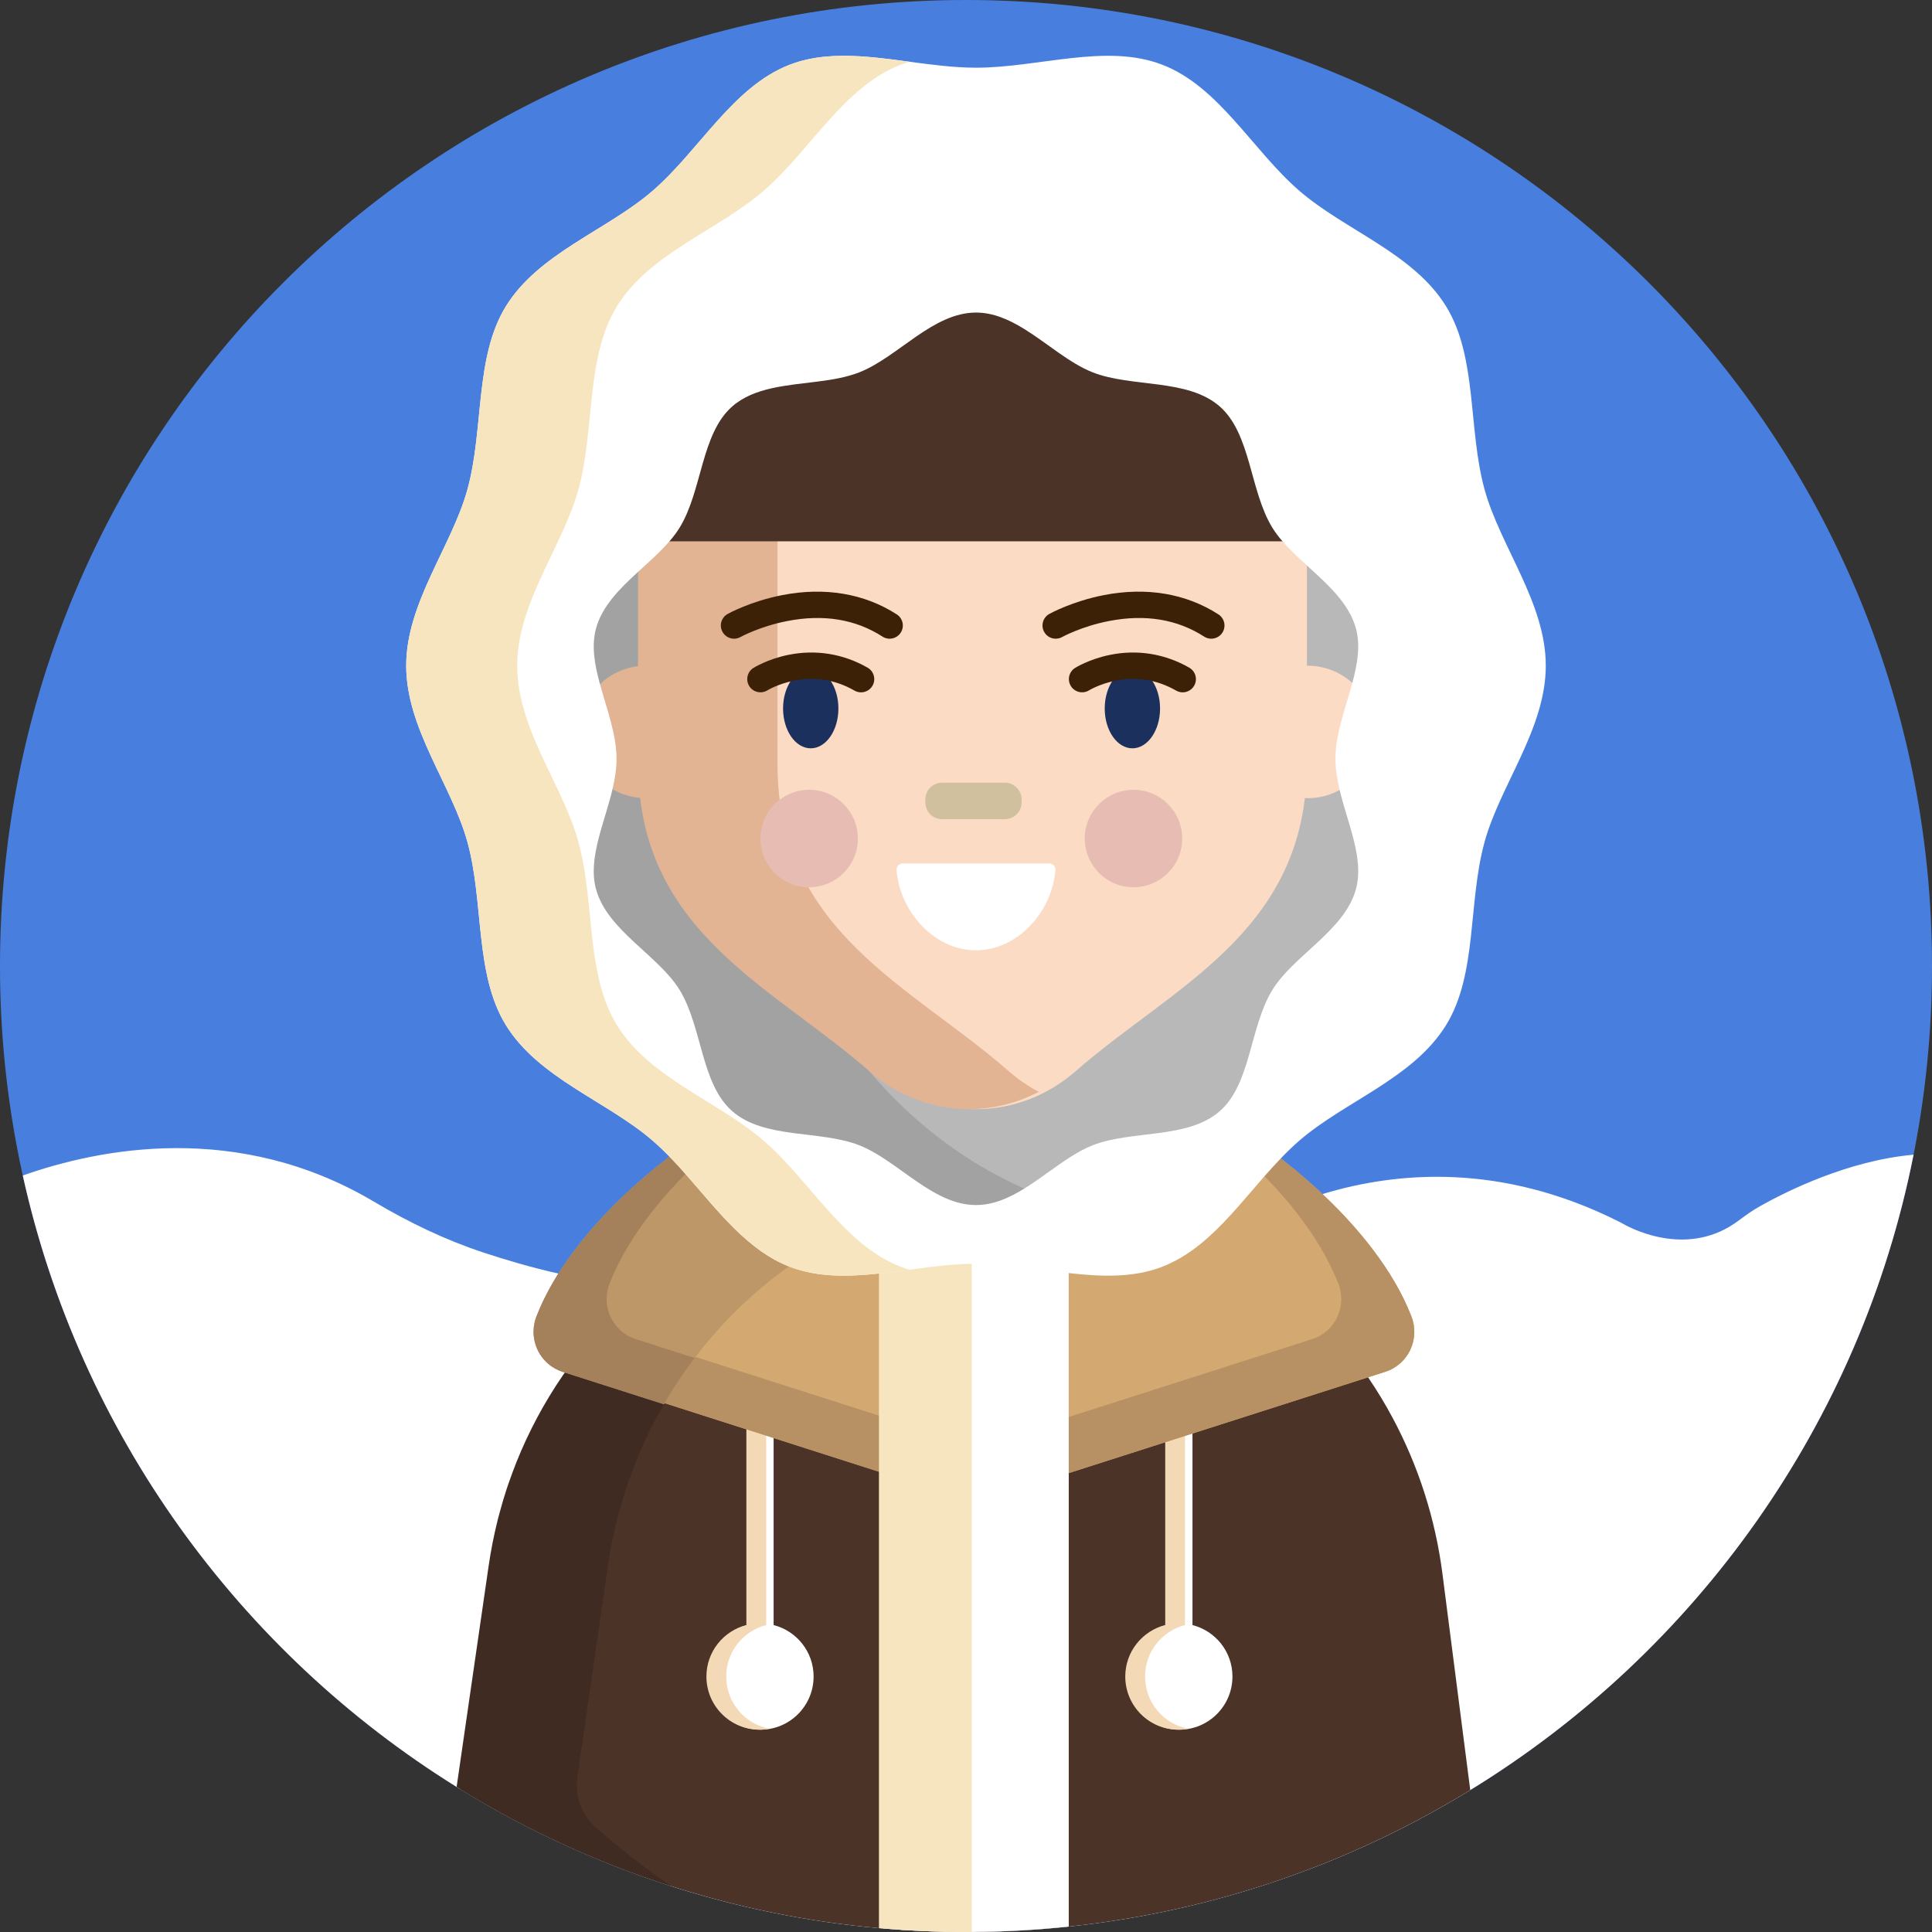
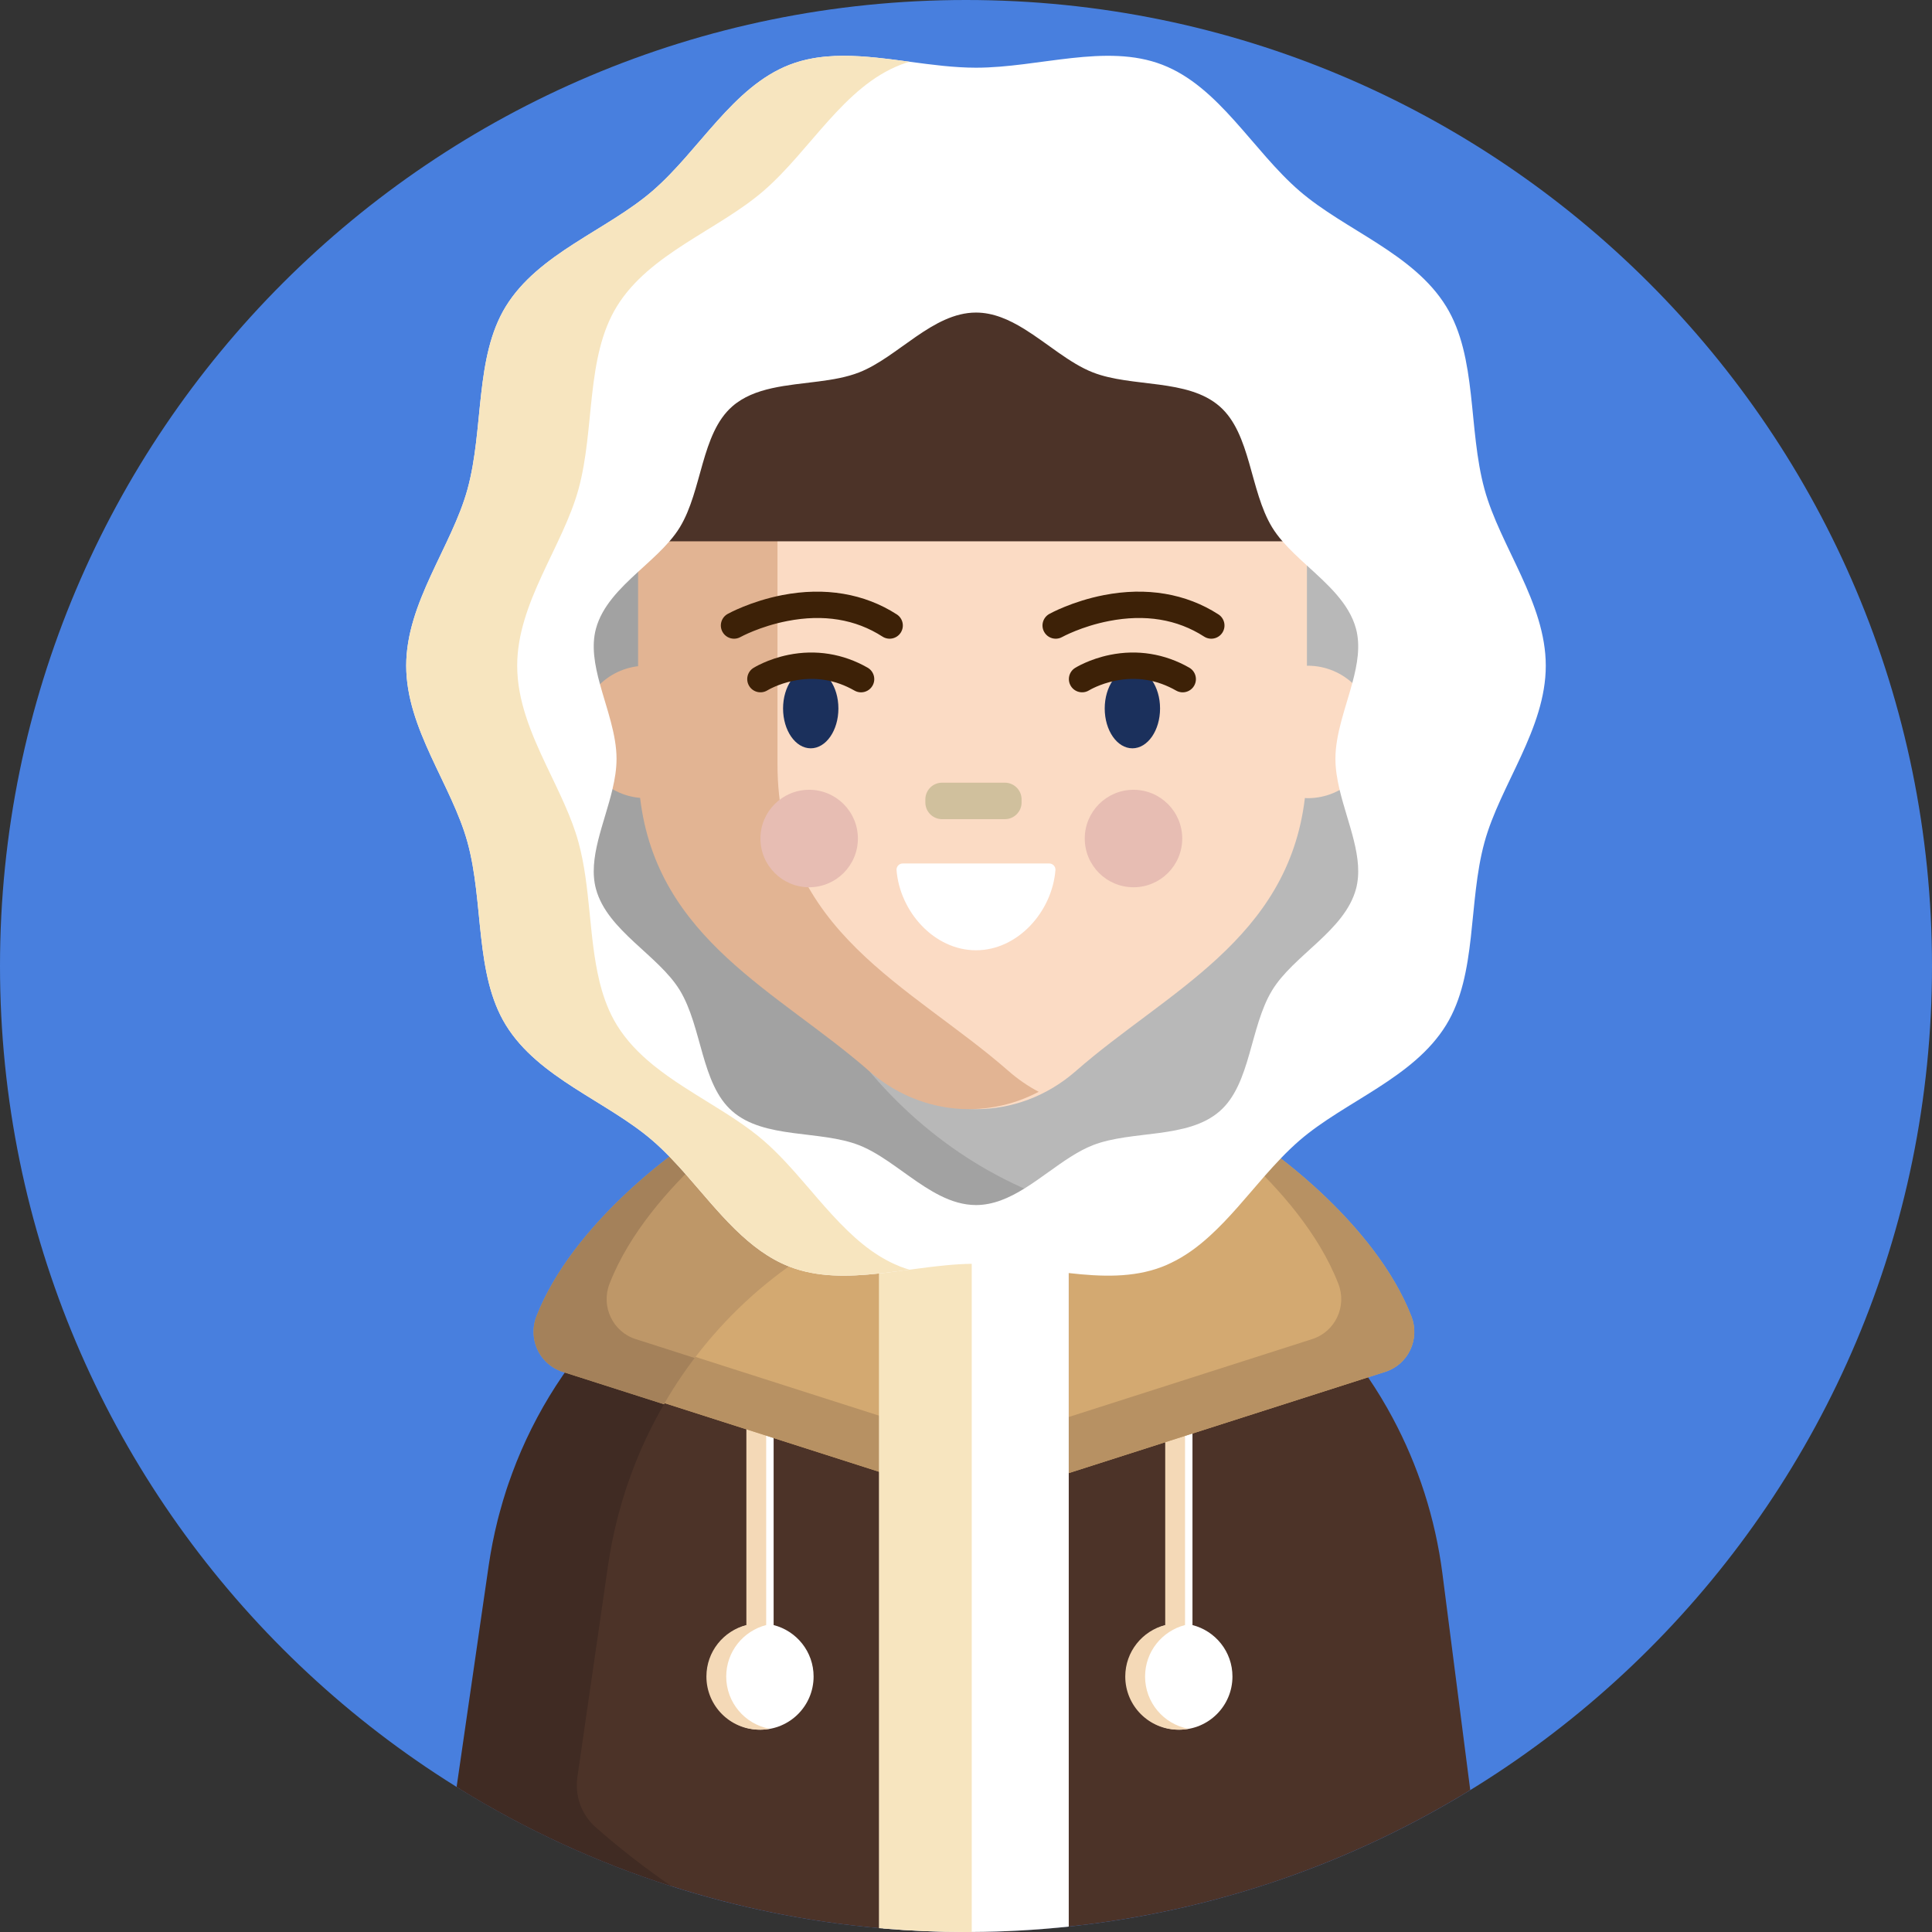
<svg xmlns="http://www.w3.org/2000/svg" x="0px" y="0px" viewBox="0 0 512 512" style="enable-background:new 0 0 512 512;" xml:space="preserve">
  <rect x="0" y="0" width="512" height="512" fill="#333333" stroke="none" />
  <g id="BULINE">
    <path id="XMLID_1678_" style="fill:#487FDE;" d="M512,256c0,70.692-28.654,134.692-74.981,181.019S326.692,512,256,512  s-134.692-28.654-181.019-74.981S0,326.692,0,256S28.654,121.308,74.981,74.981S185.308,0,256,0s134.692,28.654,181.019,74.981  S512,185.308,512,256z" />
  </g>
  <g id="Icons">
    <g id="XMLID_1599_">
-       <path id="XMLID_1784_" style="fill:#FFFFFF;" d="M507.11,306.01c-7.045,35.58-21.462,68.507-41.595,97.124   s-45.98,52.921-75.885,71.256c-15.795,9.69-32.722,17.712-50.537,23.822s-36.518,10.307-55.862,12.348   c-4.225,0.45-8.482,0.797-12.769,1.037s-8.601,0.372-12.941,0.393c-0.255,0.005-0.508,0.008-0.76,0.009S256.255,512,256,512   c-3.695,0-7.372-0.078-11.03-0.233s-7.295-0.387-10.91-0.697c-0.19-0.015-0.378-0.03-0.565-0.045s-0.375-0.03-0.565-0.045   c-9.5-0.85-18.85-2.22-28.021-4.08s-18.164-4.21-26.949-7.02c-9.905-3.165-19.547-6.917-28.886-11.216S130.7,479.52,122.01,474.17   c-0.17-0.1-0.338-0.202-0.504-0.306s-0.331-0.209-0.496-0.314c-28.785-17.895-53.755-41.345-73.415-68.85   s-34.01-59.065-41.555-93.18c10.21-3.605,24.472-7.22,40.687-7.257s34.383,3.502,52.402,14.207c4.6,2.73,9.318,5.263,14.155,7.531   s9.795,4.274,14.875,5.949c2.915,0.965,6.06,1.942,9.379,2.885s6.811,1.85,10.421,2.675c0.16,0.04,0.32,0.077,0.48,0.115   s0.32,0.075,0.48,0.115c2.05,0.455,4.138,0.885,6.251,1.28s4.254,0.755,6.409,1.07c0.17,0.03,0.342,0.058,0.515,0.083   s0.345,0.048,0.515,0.068c1.285,0.18,2.572,0.345,3.862,0.491s2.583,0.274,3.878,0.379c0.165,0.015,0.33,0.03,0.495,0.044   s0.33,0.026,0.495,0.036c6.515,0.49,13.035,0.468,19.291-0.299s12.249-2.276,17.709-4.761c0.16-0.065,0.317-0.135,0.474-0.207   s0.311-0.147,0.466-0.223h0.005h0.005l11.82-0.105l11.82-0.105l0.565-0.005l0.565-0.005l2.01-0.02l2.01-0.02l6.24-0.055   l6.24-0.055l3.48-0.03l3.48-0.03l3.88-0.035l3.88-0.035l8.975-0.08l8.975-0.08l13.435-0.125l13.435-0.125l2.415-0.02l2.415-0.02   c0,0,0.725-0.62,2.11-1.658s3.43-2.493,6.07-4.163c2.3-1.445,5.053-3.055,8.216-4.691s6.739-3.299,10.684-4.849   c1.325-0.525,2.695-1.035,4.106-1.528s2.864-0.967,4.354-1.423c10.11-3.07,22.005-5.095,35.183-4.459s27.638,3.934,42.878,11.509   c0.29,0.14,0.577,0.288,0.864,0.439s0.571,0.306,0.856,0.461c1.455,0.815,5.837,3.037,11.489,3.821s12.571,0.129,19.101-4.811   c0.895-0.675,1.8-1.335,2.725-1.964s1.87-1.226,2.845-1.776c3.535-1.99,9.383-5.02,16.51-7.744S498.455,306.775,507.11,306.01z" />
      <g id="XMLID_1600_">
        <path id="XMLID_1802_" style="fill:#4C3328;" d="M389.63,474.39c-15.795,9.69-32.722,17.712-50.537,23.822    s-36.518,10.307-55.862,12.348c-4.225,0.45-8.482,0.797-12.769,1.037s-8.601,0.372-12.941,0.393    c-0.255,0.005-0.508,0.008-0.76,0.009S256.255,512,256,512c-3.695,0-7.372-0.078-11.03-0.233s-7.295-0.387-10.91-0.697    c-0.19-0.015-0.378-0.03-0.565-0.045s-0.375-0.03-0.565-0.045c-9.5-0.85-18.85-2.22-28.021-4.08s-18.164-4.21-26.949-7.02    c-9.905-3.165-19.547-6.917-28.886-11.216S130.7,479.52,122.01,474.17l4.29-29.615l4.29-29.615    c0.15-1.025,0.312-2.045,0.486-3.06s0.359-2.025,0.554-3.03c0.2-1.01,0.413-2.015,0.636-3.014s0.459-1.991,0.704-2.976    c0,0,0,0,0-0.001s0-0.004,0-0.009c0.105-0.395,0.207-0.79,0.312-1.184s0.213-0.786,0.328-1.176    c0.24-0.915,0.498-1.828,0.766-2.735s0.549-1.81,0.834-2.705c0.105-0.32,0.21-0.64,0.316-0.959s0.214-0.636,0.324-0.951    c0.33-0.955,0.67-1.905,1.02-2.85s0.71-1.885,1.08-2.82c1.625-4.05,3.465-7.992,5.506-11.81s4.284-7.51,6.714-11.06    c0.065-0.095,0.133-0.193,0.2-0.29s0.135-0.195,0.2-0.29c0.035-0.05,0.067-0.098,0.101-0.144s0.069-0.091,0.109-0.136    c-0.005-0.005-0.005-0.008-0.004-0.009s0.004-0.001,0.004-0.001c1.015-1.465,2.065-2.905,3.147-4.319s2.197-2.801,3.342-4.161    c0.21-0.25,0.422-0.5,0.637-0.75s0.433-0.5,0.653-0.75c0.59-0.68,1.19-1.352,1.799-2.017s1.226-1.323,1.851-1.973    c0.115-0.125,0.23-0.247,0.347-0.369s0.237-0.241,0.362-0.361c1.335-1.375,2.705-2.718,4.109-4.025s2.841-2.58,4.311-3.815    c2.67-2.25,5.445-4.378,8.317-6.375s5.843-3.865,8.903-5.595v-0.005v-0.005c0.07-0.035,0.14-0.075,0.211-0.116    s0.144-0.084,0.219-0.124c0.97-0.54,1.95-1.07,2.94-1.586s1.99-1.019,3-1.504c1.98-0.96,3.993-1.865,6.038-2.714    s4.122-1.641,6.232-2.376l2.42-0.835l2.42-0.835c0,0,0,0,0.001-0.001s0.004-0.004,0.009-0.009l2.125-0.73l2.125-0.73l0.16-0.055    l0.16-0.055l0.645-0.225l0.645-0.225l0.275-0.095l0.275-0.095l0.42-0.145l0.42-0.145l0.06-0.02l0.06-0.02l1.665-0.58l1.665-0.58    l3.925-1.36l3.925-1.36c0.005,0,0.01,0,0.015-0.001s0.01-0.004,0.015-0.009c0.835-0.29,1.538-0.822,2.031-1.504    s0.779-1.511,0.779-2.396V289v-19.78h25.25h25.25v20.11v20.11c0,0.81,0.235,1.58,0.654,2.231s1.021,1.184,1.756,1.519l4.66,2.11    l4.66,2.11l0.33,0.15l0.33,0.15l1.055,0.48l1.055,0.48l3.04,1.025l3.04,1.025c0.225,0.075,0.45,0.153,0.675,0.233    s0.45,0.162,0.675,0.247c1.075,0.37,2.142,0.763,3.2,1.17s2.105,0.83,3.14,1.26c0.625,0.265,1.253,0.535,1.878,0.811    s1.247,0.559,1.862,0.849c0.31,0.145,0.62,0.29,0.928,0.436s0.612,0.294,0.913,0.444c0.47,0.225,0.935,0.453,1.399,0.684    s0.926,0.466,1.391,0.706c0.045,0.025,0.092,0.05,0.14,0.075s0.095,0.05,0.14,0.075l0.57,0.3l0.57,0.3    c0.185,0.1,0.37,0.2,0.555,0.302s0.37,0.207,0.555,0.317c0.605,0.33,1.208,0.67,1.808,1.016s1.197,0.699,1.792,1.054    c1.85,1.12,3.667,2.287,5.447,3.502s3.522,2.478,5.222,3.788c0.42,0.325,0.84,0.655,1.26,0.987s0.84,0.668,1.26,1.003    c2.215,1.805,4.36,3.69,6.431,5.651s4.069,3.999,5.989,6.109c1.445,1.585,2.847,3.21,4.205,4.874s2.67,3.366,3.935,5.106    c0.355,0.49,0.708,0.982,1.056,1.479s0.694,0.996,1.034,1.501h0.005h0.005c1.175,1.73,2.307,3.492,3.394,5.286    s2.126,3.619,3.116,5.474c3.375,6.3,6.2,12.942,8.419,19.856s3.831,14.099,4.781,21.484l3.68,28.645L389.63,474.39z" />
        <path id="XMLID_1715_" style="fill:#402B23;" d="M261.13,312.7l-3.925,1.36l-3.925,1.36l-2.06,0.715l-2.06,0.715l-1.165,0.4    l-1.165,0.4l-2.125,0.73l-2.125,0.73c-0.005,0.005-0.008,0.008-0.009,0.009s-0.001,0.001-0.001,0.001l-2.42,0.84l-2.42,0.84    c-0.355,0.12-0.707,0.242-1.059,0.369s-0.701,0.256-1.051,0.391c-0.015,0-0.03,0.003-0.045,0.007s-0.03,0.012-0.045,0.022h-0.005    h-0.005c-0.165,0.06-0.33,0.123-0.495,0.186s-0.33,0.129-0.495,0.194c-0.005-0.005-0.01-0.003-0.014,0.001    s-0.006,0.009-0.006,0.009c-0.075,0.025-0.15,0.05-0.225,0.078s-0.15,0.057-0.225,0.092c-0.185,0.065-0.368,0.135-0.549,0.206    s-0.361,0.144-0.541,0.214c-0.005,0.005-0.013,0.008-0.02,0.01s-0.015,0.005-0.02,0.01c-1.4,0.555-2.785,1.138-4.154,1.746    s-2.721,1.244-4.056,1.904c-0.88,0.435-1.753,0.88-2.619,1.335s-1.726,0.92-2.581,1.395c-0.075,0.04-0.148,0.083-0.219,0.124    s-0.141,0.081-0.211,0.116v0.005v0.005c-1.73,0.98-3.43,2.003-5.1,3.068s-3.31,2.172-4.92,3.322c-0.005,0-0.008,0-0.009,0    s-0.001,0-0.001,0c-0.12,0.085-0.24,0.173-0.36,0.26s-0.24,0.175-0.36,0.26c-3.535,2.565-6.915,5.325-10.128,8.266    s-6.257,6.064-9.122,9.354c-0.22,0.25-0.438,0.5-0.653,0.75s-0.428,0.5-0.637,0.75c-0.595,0.71-1.185,1.427-1.768,2.153    s-1.157,1.458-1.722,2.198c-0.04,0.045-0.078,0.092-0.114,0.14s-0.071,0.095-0.106,0.14c-0.58,0.77-1.155,1.55-1.721,2.338    s-1.124,1.583-1.669,2.383c-0.805,1.175-1.59,2.365-2.352,3.571s-1.503,2.429-2.218,3.669c0,0,0,0,0,0.001s0,0.004,0,0.009    c-0.03,0.05-0.057,0.097-0.085,0.145s-0.055,0.095-0.085,0.145c-1.425,2.45-2.762,4.957-4.01,7.516s-2.405,5.169-3.47,7.824    c-0.37,0.935-0.73,1.873-1.08,2.815s-0.69,1.89-1.02,2.845c-0.11,0.315-0.218,0.632-0.324,0.951s-0.211,0.639-0.316,0.959    c-0.29,0.9-0.57,1.802-0.838,2.709s-0.522,1.816-0.762,2.731c-0.115,0.39-0.223,0.783-0.328,1.176s-0.207,0.789-0.312,1.184    c0,0.005,0,0.007,0,0.009s0,0.001,0,0.001c-0.245,0.985-0.48,1.978-0.704,2.976s-0.436,2.004-0.636,3.014    c-0.195,1.005-0.38,2.017-0.554,3.034s-0.336,2.036-0.486,3.056l-4.055,28.005l-4.055,28.005c-0.36,2.49-0.087,4.992,0.749,7.286    s2.236,4.379,4.131,6.034c0.01,0.01,0.02,0.02,0.03,0.03s0.02,0.02,0.03,0.03c3.195,2.805,6.463,5.505,9.799,8.097    s6.741,5.077,10.211,7.452c-9.905-3.165-19.547-6.917-28.886-11.216S130.7,479.52,122.01,474.17    c-0.17-0.1-0.338-0.202-0.504-0.306s-0.331-0.209-0.496-0.314l4.245-29.305l4.245-29.305c0.15-1.02,0.31-2.04,0.483-3.056    s0.357-2.029,0.558-3.034c0.2-1.01,0.412-2.015,0.636-3.014s0.459-1.991,0.704-2.976c0,0,0,0,0-0.001s0-0.004,0-0.009    c0.105-0.395,0.208-0.79,0.311-1.184s0.209-0.786,0.319-1.176c0.245-0.915,0.503-1.825,0.771-2.731s0.549-1.809,0.839-2.709    c0.105-0.32,0.21-0.64,0.316-0.959s0.214-0.636,0.324-0.951c0.33-0.955,0.67-1.903,1.02-2.845s0.71-1.88,1.08-2.815    c1.625-4.055,3.465-8,5.506-11.819s4.284-7.511,6.714-11.061c0.1-0.145,0.2-0.29,0.301-0.434s0.204-0.286,0.309-0.426    c0.035-0.05,0.07-0.1,0.105-0.15s0.07-0.1,0.105-0.15c0,0,0,0,0.001,0s0.004,0,0.009,0c0.975-1.415,1.988-2.805,3.034-4.17    s2.126-2.705,3.236-4.02c0.21-0.25,0.423-0.5,0.636-0.75s0.429-0.5,0.644-0.75c0.705-0.81,1.42-1.608,2.146-2.395    s1.464-1.565,2.214-2.335c0.125-0.13,0.253-0.26,0.38-0.389s0.255-0.256,0.38-0.381c1.24-1.255,2.507-2.478,3.802-3.668    s2.617-2.348,3.967-3.473c2.655-2.235,5.415-4.347,8.271-6.331s5.809-3.839,8.849-5.559v-0.005v-0.005    c0.07-0.035,0.14-0.075,0.211-0.116s0.144-0.084,0.219-0.124c1.09-0.61,2.19-1.202,3.301-1.776s2.234-1.129,3.369-1.664    c1.865-0.89,3.76-1.73,5.684-2.519s3.876-1.526,5.856-2.211l2.415-0.84l2.415-0.84h0.005h0.005c0,0,0,0,0.001-0.001    s0.004-0.004,0.009-0.009l2.125-0.73l2.125-0.73l0.58-0.2l0.58-0.2l0.495-0.17l0.495-0.17l0.275-0.095l0.275-0.095l0.45-0.155    l0.45-0.155l0.06-0.02l0.06-0.02l1.365-0.475l1.365-0.475l3.925-1.36l3.925-1.36c0.005-0.005,0.01-0.008,0.014-0.009    s0.006-0.001,0.006-0.001c0.84-0.29,1.545-0.825,2.04-1.509s0.78-1.516,0.78-2.401V289v-19.78h15.81h15.81V289v19.78    c0,0.4-0.06,0.79-0.171,1.16s-0.274,0.72-0.479,1.04c-0.245,0.39-0.555,0.738-0.919,1.028s-0.781,0.522-1.241,0.682    c-0.005,0-0.01,0-0.015,0.001C261.14,312.692,261.135,312.695,261.13,312.7z" />
        <g id="XMLID_1639_">
          <path id="XMLID_1641_" style="fill:#FFFFFF;" d="M205.019,430.659v-29.471v-29.471h-3.5h-3.5v29.471v29.471     c-3.043,0.779-5.69,2.545-7.577,4.937c-1.887,2.392-3.013,5.411-3.013,8.697c0,3.891,1.577,7.414,4.127,9.964     c2.55,2.55,6.073,4.127,9.964,4.127s7.414-1.577,9.964-4.127c2.55-2.55,4.127-6.073,4.127-9.964     c0-3.286-1.126-6.305-3.013-8.697S208.062,431.438,205.019,430.659z" />
          <path id="XMLID_1640_" style="fill:#F4D9B7;" d="M203.926,458.138c-0.425,0.085-0.857,0.147-1.296,0.189     c-0.439,0.041-0.884,0.061-1.334,0.061c-3.89,0-7.412-1.578-9.962-4.128c-2.55-2.55-4.127-6.073-4.127-9.963     c0-3.29,1.127-6.31,3.015-8.702c1.887-2.393,4.535-4.158,7.575-4.938v-29.47v-29.47h2.625h2.625v29.47v29.47     c-3.04,0.78-5.688,2.545-7.575,4.938c-1.887,2.392-3.015,5.412-3.015,8.702c0,3.445,1.235,6.6,3.286,9.046     S200.661,457.528,203.926,458.138z" />
        </g>
        <path id="XMLID_1638_" style="fill:#D3A971;" d="M150.189,363.545l41.935,13.42l41.935,13.42V356.18v-34.205l-26.54-8.629    l-26.54-8.629c0,0-7.021,4.821-15.247,12.751c-8.226,7.93-17.659,18.968-22.481,31.403c-1.163,2.997-0.959,6.176,0.301,8.85    C144.811,360.395,147.127,362.565,150.189,363.545z" />
        <path id="XMLID_1637_" style="fill:#B79163;" d="M234.059,375.518v7.435v7.435l-41.935-13.42l-41.935-13.42    c-3.06-0.98-5.375-3.15-6.635-5.825c-1.26-2.675-1.465-5.855-0.305-8.855c4.825-12.435,14.257-23.473,22.484-31.401    c8.226-7.929,15.246-12.749,15.246-12.749l3.14,1.02l3.14,1.02c-4.34,4.015-9.187,8.993-13.606,14.659    c-4.419,5.666-8.409,12.021-11.034,18.791c-1.165,2.995-0.963,6.172,0.297,8.846c1.26,2.674,3.578,4.844,6.643,5.824l32.25,10.32    L234.059,375.518z" />
        <path id="XMLID_1636_" style="fill:#BE9768;" d="M232.971,321.978v0.295v0.295c-2.325,0.925-4.607,1.923-6.849,2.99    c-2.241,1.067-4.441,2.205-6.601,3.41c-0.075,0.04-0.148,0.082-0.219,0.124c-0.071,0.041-0.141,0.081-0.211,0.116v0.005v0.005    c-5.685,3.215-11.055,6.902-16.069,11.009c-5.014,4.106-9.671,8.631-13.931,13.521c-0.22,0.25-0.438,0.5-0.653,0.75    s-0.428,0.5-0.638,0.75c-0.635,0.755-1.262,1.517-1.881,2.289c-0.619,0.771-1.229,1.551-1.829,2.341    c-0.58,0.77-1.155,1.55-1.721,2.338c-0.566,0.787-1.124,1.582-1.669,2.383c-0.84,1.225-1.655,2.465-2.445,3.721    c-0.79,1.256-1.555,2.529-2.295,3.819l-13.135-4.2l-13.135-4.2l-0.295-0.095l-0.295-0.095c-0.74-0.235-1.437-0.542-2.087-0.911    s-1.252-0.799-1.802-1.279c-0.11-0.095-0.218-0.193-0.324-0.293s-0.211-0.203-0.316-0.308c-1.48-1.51-2.493-3.42-2.93-5.484    s-0.3-4.281,0.52-6.406c4.825-12.435,14.258-23.473,22.484-31.401s15.246-12.749,15.246-12.749l3.14,1.02l3.14,1.02l15.595,5.075    l15.595,5.075l7.805,2.535L232.971,321.978z" />
        <path id="XMLID_1635_" style="fill:#A4815A;" d="M168.471,354.878l7.81,2.5l7.81,2.5c-0.58,0.77-1.155,1.55-1.721,2.338    c-0.566,0.787-1.124,1.582-1.669,2.383c-0.84,1.225-1.655,2.465-2.445,3.721c-0.79,1.256-1.555,2.529-2.295,3.819l-13.135-4.2    l-13.135-4.2l-0.295-0.095l-0.295-0.095c-0.74-0.235-1.437-0.542-2.087-0.911s-1.252-0.799-1.802-1.279    c-0.11-0.095-0.218-0.193-0.324-0.293s-0.211-0.203-0.316-0.308c-1.48-1.51-2.493-3.42-2.93-5.484s-0.3-4.281,0.52-6.406    c4.825-12.435,14.258-23.473,22.484-31.401s15.246-12.749,15.246-12.749l3.14,1.02l3.14,1.02    c-4.34,4.015-9.187,8.993-13.606,14.659c-4.419,5.666-8.409,12.021-11.034,18.791c-0.58,1.49-0.82,3.027-0.759,4.525    s0.424,2.955,1.049,4.285c0.625,1.345,1.518,2.565,2.639,3.571C165.581,353.595,166.931,354.388,168.471,354.878z" />
        <g id="XMLID_1632_">
          <path id="XMLID_1634_" style="fill:#FFFFFF;" d="M316.019,430.659v-29.471v-29.471h-3.5h-3.5v29.471v29.471     c-3.043,0.779-5.69,2.545-7.577,4.937s-3.013,5.411-3.013,8.697c0,3.891,1.577,7.414,4.127,9.964     c2.55,2.55,6.073,4.127,9.964,4.127s7.414-1.577,9.964-4.127c2.55-2.55,4.127-6.073,4.127-9.964     c0-3.286-1.126-6.305-3.013-8.697S319.062,431.438,316.019,430.659z" />
          <path id="XMLID_1633_" style="fill:#F4D9B7;" d="M314.926,458.138c-0.425,0.085-0.857,0.147-1.296,0.189     c-0.439,0.041-0.884,0.061-1.334,0.061c-3.89,0-7.412-1.578-9.962-4.128c-2.55-2.55-4.128-6.073-4.128-9.963     c0-3.29,1.127-6.31,3.015-8.702c1.887-2.393,4.535-4.158,7.575-4.938v-29.47v-29.47h2.625h2.625v29.47v29.47     c-3.04,0.78-5.688,2.545-7.575,4.938c-1.888,2.392-3.015,5.412-3.015,8.702c0,3.445,1.235,6.6,3.286,9.046     S311.661,457.528,314.926,458.138z" />
        </g>
        <path id="XMLID_1631_" style="fill:#D3A971;" d="M367.103,363.545l-41.935,13.42l-41.935,13.42V356.18v-34.205l26.54-8.629    l26.54-8.629c0,0,7.021,4.821,15.247,12.751s17.659,18.968,22.481,31.403c1.163,2.997,0.959,6.176-0.301,8.85    C372.481,360.395,370.165,362.565,367.103,363.545z" />
        <path id="XMLID_1630_" style="fill:#B79163;" d="M283.234,375.518v7.435v7.435l41.935-13.42l41.935-13.42    c3.06-0.98,5.375-3.15,6.635-5.825c1.26-2.675,1.465-5.855,0.305-8.855c-4.825-12.435-14.257-23.473-22.484-31.401    s-15.246-12.749-15.246-12.749l-3.14,1.02l-3.14,1.02c4.34,4.015,9.187,8.993,13.606,14.659    c4.419,5.666,8.409,12.021,11.034,18.791c1.165,2.995,0.962,6.172-0.298,8.846c-1.26,2.674-3.577,4.844-6.642,5.824l-32.25,10.32    L283.234,375.518z" />
        <path id="XMLID_1629_" style="fill:#B8B8B8;" d="M372.272,201.092c0,33.965-12.718,64.715-33.28,86.974    c-20.562,22.259-48.969,36.026-80.346,36.026s-59.783-13.767-80.346-36.026c-20.562-22.259-33.28-53.009-33.28-86.974    s12.718-64.716,33.28-86.974s48.969-36.026,80.346-36.026s59.783,13.767,80.346,36.026    C359.554,136.377,372.272,167.127,372.272,201.092z" />
        <path id="XMLID_1628_" style="fill:#A2A2A2;" d="M286.425,320.328c-4.48,1.225-9.065,2.165-13.738,2.799    c-4.673,0.634-9.432,0.961-14.262,0.961c-31.375,0-59.783-13.765-80.346-36.022c-20.564-22.258-33.284-53.008-33.284-86.978    c0-33.965,12.72-64.715,33.284-86.974s48.971-36.026,80.346-36.026c4.83,0,9.59,0.327,14.262,0.961    c4.672,0.634,9.258,1.574,13.738,2.799c-24.605,6.75-46.013,22.192-61.269,43.131c-15.256,20.939-24.361,47.374-24.361,76.109    c0,28.74,9.105,55.175,24.361,76.112C240.412,298.138,261.82,313.578,286.425,320.328z" />
        <path id="XMLID_1626_" style="fill:#FBDBC4;" d="M346.558,176.421c-0.035,0-0.07,0.002-0.104,0.005    c-0.035,0.003-0.069,0.005-0.104,0.006v-16.82v-16.82c0-22.448-8.574-42.771-22.436-57.482    c-13.862-14.711-33.012-23.81-54.165-23.81h-11.102h-11.102c-21.153,0-40.303,9.099-54.165,23.81s-22.436,35.034-22.436,57.482    v29.827v29.827c0,22.252,8.854,36.941,20.935,48.896c12.081,11.955,27.39,21.176,40.3,32.49    c7.686,6.736,17.077,10.104,26.468,10.104c9.391,0,18.782-3.368,26.468-10.104c11.991-10.509,26.047-19.216,37.664-29.986    c11.617-10.769,20.795-23.601,23.03-42.36c0.125,0.005,0.249,0.015,0.374,0.023c0.124,0.008,0.249,0.015,0.376,0.015    c4.847,0,9.235-1.965,12.411-5.141c3.176-3.176,5.141-7.564,5.141-12.411s-1.965-9.235-5.141-12.411    C355.792,178.386,351.405,176.421,346.558,176.421z" />
        <path id="XMLID_1624_" style="fill:#E2B493;" d="M206.041,202.448v-29.83v-29.83c0-21.125,7.598-40.37,20.05-54.825    s29.76-24.12,49.18-26.085c-1.21-0.125-2.43-0.22-3.659-0.284s-2.466-0.096-3.711-0.096h-11.1h-11.1    c-21.155,0-40.305,9.1-54.166,23.811c-13.861,14.711-22.434,35.034-22.434,57.479v16.882v16.882    c-4.363,0.509-8.238,2.614-11.023,5.718c-2.785,3.103-4.478,7.205-4.478,11.704c0,4.591,1.763,8.767,4.65,11.892    s6.895,5.198,11.387,5.583c2.226,18.773,11.402,31.614,23.02,42.389c11.618,10.774,25.679,19.483,37.674,29.992    c6.435,5.64,14.065,8.92,21.889,9.839c7.824,0.919,15.841-0.524,23.051-4.329c-1.405-0.74-2.777-1.568-4.112-2.485    c-1.335-0.918-2.633-1.925-3.888-3.025c-12.91-11.31-28.217-20.53-40.298-32.485    C214.894,239.388,206.041,224.698,206.041,202.448z" />
        <path style="fill:#3D2107;" d="M194.535,169.265c-1.229,0-2.42-0.648-3.061-1.798c-0.94-1.688-0.334-3.82,1.354-4.761    c0.246-0.137,6.115-3.371,14.485-4.999c11.266-2.192,21.759-0.422,30.345,5.115c1.624,1.048,2.092,3.214,1.044,4.839    c-1.05,1.624-3.215,2.091-4.839,1.044c-7.138-4.604-15.621-5.994-25.213-4.127c-7.288,1.417-12.365,4.215-12.416,4.243    C195.696,169.122,195.111,169.265,194.535,169.265z" />
        <path id="XMLID_1622_" style="fill:#1B305C;" d="M222.186,187.755c0,2.915-0.821,5.554-2.148,7.464    c-1.327,1.91-3.16,3.092-5.185,3.092c-2.025,0-3.858-1.181-5.185-3.092c-1.327-1.91-2.148-4.549-2.148-7.464    s0.821-5.554,2.148-7.464c1.327-1.91,3.16-3.092,5.185-3.092c2.025,0,3.858,1.181,5.185,3.092    C221.365,182.201,222.186,184.84,222.186,187.755z" />
        <path style="fill:#3D2107;" d="M279.776,169.265c-1.229,0-2.42-0.648-3.061-1.798c-0.94-1.688-0.334-3.82,1.354-4.761    c0.246-0.137,6.115-3.371,14.485-4.999c11.262-2.191,21.758-0.424,30.344,5.115c1.624,1.048,2.092,3.215,1.044,4.839    c-1.05,1.625-3.216,2.09-4.839,1.044c-7.138-4.604-15.62-5.994-25.212-4.127c-7.288,1.417-12.365,4.215-12.416,4.243    C280.938,169.122,280.353,169.265,279.776,169.265z" />
        <path id="XMLID_1620_" style="fill:#1B305C;" d="M307.427,187.755c0,2.915-0.821,5.554-2.148,7.464    c-1.327,1.91-3.16,3.092-5.185,3.092s-3.858-1.181-5.185-3.092c-1.327-1.91-2.148-4.549-2.148-7.464s0.821-5.554,2.148-7.464    c1.327-1.91,3.16-3.092,5.185-3.092s3.858,1.181,5.185,3.092C306.606,182.201,307.427,184.84,307.427,187.755z" />
        <path id="XMLID_1619_" style="fill:#D0C09D;" d="M266.296,217.089h-8.318h-8.318c-1.224,0-2.332-0.496-3.134-1.298    c-0.802-0.802-1.298-1.91-1.298-3.134v-0.402v-0.402c0-1.224,0.496-2.332,1.298-3.134c0.802-0.802,1.91-1.298,3.134-1.298h8.318    h8.318c1.224,0,2.332,0.496,3.134,1.298c0.802,0.802,1.298,1.91,1.298,3.134v0.402v0.402c0,1.224-0.496,2.332-1.298,3.134    S267.52,217.089,266.296,217.089z" />
        <path id="XMLID_1613_" style="fill:#FFFFFF;" d="M239.231,228.832c-0.479,0-0.909,0.205-1.208,0.53s-0.47,0.769-0.431,1.247    c0.448,5.507,2.943,10.813,6.71,14.742c3.767,3.929,8.807,6.481,14.344,6.481h0h0c5.537,0,10.577-2.552,14.344-6.481    c3.767-3.929,6.262-9.235,6.71-14.742c0.039-0.478-0.131-0.922-0.431-1.247s-0.729-0.53-1.208-0.53h-19.415H239.231z" />
        <path style="fill:#3D2107;" d="M228.184,183.478c-0.589,0-1.186-0.149-1.733-0.462c-5.047-2.885-10.479-3.763-16.15-2.609    c-4.156,0.846-6.897,2.521-6.925,2.538c-1.641,1.013-3.795,0.517-4.816-1.117s-0.537-3.781,1.092-4.81    c0.151-0.096,3.772-2.355,9.255-3.471c7.277-1.481,14.547-0.307,21.018,3.391c1.679,0.959,2.262,3.098,1.303,4.775    C230.579,182.844,229.398,183.478,228.184,183.478z" />
        <path style="fill:#3D2107;" d="M313.424,183.478c-0.589,0-1.186-0.149-1.733-0.462c-5.048-2.885-10.479-3.765-16.149-2.609    c-4.157,0.846-6.898,2.521-6.926,2.538c-1.64,1.013-3.795,0.517-4.816-1.117s-0.537-3.781,1.092-4.81    c0.151-0.096,3.772-2.355,9.256-3.471c7.273-1.481,14.544-0.309,21.017,3.391c1.679,0.959,2.262,3.098,1.303,4.775    C315.819,182.844,314.639,183.478,313.424,183.478z" />
        <path id="XMLID_1690_" style="fill:#FFFFFF;" d="M283.23,321.97v94.295v94.295c-4.225,0.45-8.482,0.797-12.769,1.037    s-8.601,0.372-12.941,0.393c-0.255,0.005-0.508,0.008-0.76,0.009S256.255,512,256,512c-3.695,0-7.372-0.078-11.03-0.233    s-7.295-0.387-10.91-0.697v-94.55v-94.55h24.585H283.23z" />
        <path id="XMLID_1688_" style="fill:#F7E5BF;" d="M257.52,321.98v95.005v95.005c-0.255,0.005-0.508,0.008-0.76,0.009    S256.255,512,256,512c-3.695,0-7.372-0.078-11.03-0.233s-7.295-0.387-10.91-0.697c-0.19-0.015-0.378-0.03-0.565-0.045    s-0.375-0.03-0.565-0.045v-94.5v-94.5h12.295H257.52z" />
        <polygon id="XMLID_1608_" style="fill:#4C3328;" points="339.879,143.45 255.263,143.45 170.646,143.45 177.646,117.834     184.646,92.218 212.146,82.468 239.646,72.718 271.646,72.718 303.646,72.718 327.146,83.718 350.646,94.718 350.646,116.218     350.646,137.718 350.646,141.468 350.646,145.218 345.263,144.334    " />
        <path id="XMLID_1605_" style="fill:#FFFFFF;" d="M393.41,129.66c-2.2-8.015-2.665-16.753-3.619-25.175s-2.396-16.53-6.551-23.285    c-4.33-7.04-11.022-12.082-18.141-16.666S350.435,55.825,344.4,50.62c-6.2-5.345-11.525-12.26-17.186-18.565    s-11.659-12-19.204-14.905c-7.455-2.875-15.633-2.677-24.027-1.761s-17.007,2.551-25.332,2.551c-2.895,0-5.825-0.198-8.769-0.494    s-5.901-0.691-8.851-1.086c-0.735-0.1-1.47-0.197-2.205-0.294s-1.47-0.191-2.205-0.286c-1.465-0.185-2.925-0.358-4.378-0.505    s-2.898-0.27-4.333-0.355c-0.753-0.045-1.504-0.08-2.252-0.103s-1.494-0.034-2.236-0.032c-0.742,0.002-1.48,0.019-2.213,0.05    s-1.464,0.079-2.189,0.144c-0.305,0.03-0.61,0.06-0.914,0.093S217.5,15.14,217.2,15.18c-0.3,0.04-0.6,0.083-0.9,0.129    s-0.6,0.096-0.9,0.151c-1.045,0.185-2.077,0.415-3.097,0.695s-2.028,0.61-3.023,0.995c-7.54,2.91-13.538,8.605-19.199,14.909    S179.095,45.275,172.9,50.62c-6.04,5.21-13.587,9.335-20.708,13.917S138.38,74.16,134.05,81.2    c-4.155,6.755-5.595,14.862-6.546,23.285s-1.414,17.16-3.614,25.175c-2.09,7.6-6.15,15.107-9.688,22.806    s-6.552,15.589-6.552,23.954c0,8.37,3.015,16.26,6.552,23.959s7.597,15.206,9.688,22.811c2.2,8.01,2.663,16.745,3.614,25.166    s2.391,16.529,6.546,23.284c4.33,7.045,11.022,12.087,18.142,16.671s14.668,8.709,20.708,13.919    c0.78,0.67,1.545,1.368,2.297,2.085s1.492,1.455,2.222,2.205c0.08,0.08,0.158,0.16,0.234,0.24s0.151,0.16,0.226,0.24    c0.645,0.665,1.28,1.345,1.909,2.034s1.251,1.386,1.871,2.086c0.09,0.1,0.178,0.2,0.264,0.299s0.171,0.196,0.256,0.291    c2.05,2.335,4.068,4.725,6.113,7.064s4.118,4.626,6.278,6.756c0.06,0.06,0.12,0.12,0.18,0.179s0.12,0.116,0.18,0.171    c2.115,2.06,4.312,3.965,6.649,5.619s4.811,3.056,7.481,4.111c0,0,0,0,0.001,0s0.004,0,0.009,0    c0.035,0.015,0.07,0.03,0.105,0.045s0.07,0.03,0.105,0.045h0.005h0.005c3.665,1.415,7.51,2.085,11.471,2.29    s8.039-0.055,12.169-0.5c0.19-0.02,0.378-0.04,0.565-0.06s0.375-0.04,0.565-0.06c1.15-0.13,2.305-0.275,3.464-0.426    s2.321-0.309,3.486-0.464c1.59-0.21,3.185-0.422,4.779-0.62s3.186-0.38,4.771-0.53c1.17-0.115,2.335-0.21,3.495-0.28    s2.315-0.115,3.465-0.13c0.19-0.01,0.378-0.015,0.565-0.018s0.375-0.003,0.565-0.003c1.095,0,2.195,0.028,3.3,0.079    c1.105,0.051,2.215,0.126,3.33,0.221c2.985,0.245,5.987,0.617,8.986,1.014s5.994,0.816,8.964,1.156    c4.33,0.495,8.605,0.817,12.758,0.646c4.152-0.171,8.182-0.836,12.022-2.316c0.355-0.135,0.707-0.278,1.056-0.429    s0.694-0.311,1.034-0.481c1.92-0.895,3.737-1.97,5.476-3.188s3.399-2.577,5.004-4.042c2.585-2.345,5.027-4.95,7.419-7.649    s4.731-5.491,7.111-8.211c0.705-0.8,1.415-1.595,2.131-2.38s1.439-1.56,2.169-2.32c0.805-0.845,1.623-1.667,2.454-2.465    s1.676-1.57,2.536-2.315c6.04-5.205,13.585-9.33,20.703-13.914s13.808-9.626,18.137-16.666    c4.155-6.755,5.598-14.863,6.551-23.284s1.419-17.156,3.619-25.166c2.085-7.605,6.145-15.112,9.684-22.811    s6.556-15.589,6.556-23.959c0-8.365-3.017-16.255-6.556-23.954S395.495,137.26,393.41,129.66z M358.38,181    c-0.895,3.32-2.015,6.698-2.911,10.068S353.9,197.8,353.9,201.09c0,1.355,0.115,2.723,0.312,4.099s0.478,2.761,0.808,4.151    c1.08,4.52,2.705,9.075,3.789,13.504s1.626,8.731,0.541,12.746c-1.5,5.535-5.64,9.918-10.114,14.084s-9.281,8.116-12.116,12.786    c-2.965,4.885-4.368,11.083-6.063,16.963s-3.682,11.443-7.818,15.057c-4.26,3.725-10.07,4.965-16.112,5.78    c-6.043,0.815-12.318,1.205-17.508,3.23c-0.96,0.375-1.913,0.82-2.859,1.318c-0.946,0.497-1.886,1.047-2.821,1.632    c-2.08,1.3-4.14,2.78-6.211,4.264s-4.154,2.971-6.279,4.286c-2.025,1.25-4.085,2.34-6.209,3.118s-4.311,1.243-6.591,1.243    c-1.665,0-3.28-0.248-4.858-0.684s-3.118-1.061-4.633-1.816c-2.72-1.355-5.35-3.125-7.95-4.965s-5.17-3.75-7.77-5.385    c-0.185-0.115-0.367-0.227-0.549-0.339s-0.361-0.221-0.541-0.331c-0.775-0.46-1.55-0.89-2.329-1.283s-1.561-0.747-2.351-1.057    c-5.19-2.025-11.465-2.415-17.506-3.23s-11.849-2.055-16.104-5.78c-4.14-3.615-6.13-9.177-7.825-15.057    s-3.095-12.078-6.055-16.963c-2.835-4.67-7.645-8.62-12.121-12.786s-8.619-8.549-10.119-14.084    c-1.095-4.05-0.535-8.387,0.566-12.851s2.744-9.054,3.814-13.609c0.32-1.355,0.587-2.705,0.775-4.046s0.295-2.674,0.295-3.994    c0-3.235-0.65-6.542-1.524-9.859s-1.971-6.641-2.866-9.911c-0.705-2.565-1.282-5.095-1.527-7.56s-0.158-4.865,0.467-7.17    c0.81-2.985,2.385-5.632,4.365-8.091s4.365-4.729,6.795-6.959c0.305-0.28,0.613-0.56,0.92-0.84s0.615-0.56,0.92-0.84    c1.15-1.05,2.29-2.097,3.381-3.16s2.134-2.14,3.089-3.25c0.52-0.6,1.015-1.21,1.479-1.832s0.896-1.258,1.291-1.908    c2.965-4.88,4.368-11.075,6.063-16.954s3.683-11.441,7.818-15.056c2.915-2.55,6.555-3.935,10.499-4.816s8.191-1.259,12.321-1.794    c1.905-0.245,3.782-0.525,5.594-0.904s3.556-0.856,5.196-1.496c5.14-2.01,10.013-5.975,15.036-9.437s10.199-6.422,15.944-6.422    c2.28,0,4.467,0.465,6.591,1.242s4.184,1.867,6.209,3.117c3.08,1.905,6.075,4.175,9.074,6.271s6.001,4.019,9.096,5.229    c5.19,2.03,11.465,2.42,17.506,3.234c6.041,0.814,11.849,2.051,16.104,5.776c4.14,3.615,6.13,9.177,7.825,15.057    s3.095,12.078,6.055,16.963c0.395,0.645,0.825,1.278,1.286,1.899s0.954,1.231,1.474,1.831h0.005h0.005    c0.955,1.11,1.998,2.188,3.089,3.25s2.231,2.11,3.381,3.16c2.735,2.495,5.53,4.998,7.869,7.716s4.221,5.654,5.131,9.014    c0.61,2.26,0.705,4.61,0.479,7.021S359.055,178.495,358.38,181z" />
        <path id="XMLID_1603_" style="fill:#F7E5BF;" d="M238.08,335.44c-0.695-0.28-1.378-0.585-2.048-0.915s-1.327-0.685-1.972-1.065    c-0.19-0.105-0.38-0.212-0.569-0.324s-0.376-0.226-0.561-0.346c-1.465-0.915-2.875-1.933-4.24-3.031s-2.685-2.279-3.97-3.519    c-1.405-1.345-2.77-2.762-4.114-4.222s-2.666-2.962-3.986-4.478c-0.035-0.05-0.075-0.1-0.117-0.149s-0.088-0.096-0.133-0.141    c-0.13-0.155-0.26-0.307-0.39-0.46s-0.26-0.305-0.39-0.46c-0.075-0.08-0.148-0.163-0.219-0.246s-0.141-0.169-0.211-0.254    c-0.23-0.265-0.46-0.533-0.691-0.8s-0.464-0.535-0.699-0.8c-0.02-0.03-0.045-0.06-0.071-0.09s-0.054-0.06-0.079-0.09    c-1.81-2.1-3.63-4.185-5.501-6.18s-3.794-3.9-5.809-5.64c-4.19-3.615-9.108-6.708-14.104-9.795s-10.071-6.17-14.576-9.765    c-0.12-0.09-0.238-0.182-0.355-0.277s-0.235-0.192-0.355-0.292c-1.845-1.51-3.585-3.113-5.175-4.844s-3.03-3.591-4.275-5.616    c-1.025-1.67-1.885-3.42-2.612-5.236s-1.322-3.699-1.817-5.634c-0.04-0.14-0.078-0.283-0.113-0.426s-0.067-0.289-0.097-0.434    c-1.405-5.8-1.98-12.037-2.608-18.296s-1.307-12.539-2.922-18.424c-0.9-3.3-2.175-6.58-3.619-9.865s-3.056-6.575-4.631-9.895    c-0.04-0.085-0.08-0.167-0.12-0.25s-0.08-0.165-0.12-0.25c-2.015-4.255-3.953-8.557-5.386-12.959s-2.364-8.901-2.364-13.551    c0-8.365,3.017-16.255,6.556-23.954s7.599-15.206,9.684-22.806c2.2-8.015,2.665-16.753,3.619-25.175s2.396-16.53,6.551-23.285    c4.33-7.04,11.02-12.08,18.138-16.662S196.27,55.83,202.31,50.62c6.195-5.345,11.52-12.258,17.182-18.561    S231.155,20.06,238.7,17.15c0.385-0.15,0.77-0.29,1.158-0.421s0.778-0.254,1.173-0.369c-0.735-0.1-1.47-0.197-2.205-0.294    s-1.47-0.191-2.205-0.286c-1.465-0.185-2.925-0.355-4.378-0.501s-2.898-0.269-4.333-0.359c-1.51-0.09-3.007-0.14-4.49-0.135    s-2.95,0.065-4.4,0.195c-0.305,0.03-0.61,0.06-0.914,0.093S217.5,15.14,217.2,15.18c-0.3,0.04-0.6,0.083-0.9,0.129    s-0.6,0.096-0.9,0.151c-1.045,0.185-2.077,0.415-3.097,0.695s-2.028,0.61-3.023,0.995c-7.54,2.91-13.538,8.605-19.199,14.909    S179.095,45.275,172.9,50.62c-6.04,5.21-13.587,9.335-20.708,13.917S138.38,74.16,134.05,81.2    c-4.155,6.755-5.595,14.862-6.546,23.285s-1.414,17.16-3.614,25.175c-2.09,7.6-6.15,15.107-9.688,22.806    s-6.552,15.589-6.552,23.954c0,8.37,3.015,16.26,6.552,23.959s7.597,15.206,9.688,22.811c2.2,8.01,2.663,16.745,3.614,25.166    s2.391,16.529,6.546,23.284c4.33,7.045,11.022,12.087,18.142,16.671s14.668,8.709,20.708,13.919    c0.78,0.67,1.545,1.368,2.297,2.085s1.492,1.455,2.222,2.205c0.08,0.08,0.158,0.16,0.234,0.24s0.151,0.16,0.226,0.24    c0.645,0.665,1.28,1.345,1.909,2.034s1.251,1.386,1.871,2.086c0.09,0.1,0.178,0.2,0.264,0.299s0.171,0.196,0.256,0.291    c2.05,2.335,4.068,4.725,6.113,7.064s4.118,4.626,6.278,6.756c0.06,0.06,0.12,0.12,0.18,0.179s0.12,0.116,0.18,0.171    c2.115,2.06,4.312,3.965,6.649,5.619s4.811,3.056,7.481,4.111c0,0,0,0,0.001,0s0.004,0,0.009,0    c0.035,0.015,0.07,0.03,0.105,0.045s0.07,0.03,0.105,0.045h0.005h0.005c3.665,1.415,7.51,2.085,11.471,2.29    s8.039-0.055,12.169-0.5c0.19-0.02,0.378-0.04,0.565-0.06s0.375-0.04,0.565-0.06c1.15-0.13,2.305-0.275,3.464-0.426    s2.321-0.309,3.486-0.464c-0.39-0.115-0.778-0.237-1.163-0.367s-0.768-0.268-1.148-0.413c-0.105-0.04-0.21-0.08-0.314-0.122    S238.18,335.49,238.08,335.44z" />
        <path id="XMLID_1602_" style="fill:#E7BDB3;" d="M201.519,222.218c0,3.567,1.446,6.796,3.783,9.133    c2.337,2.337,5.566,3.783,9.133,3.783s6.796-1.446,9.133-3.783c2.337-2.337,3.783-5.566,3.783-9.133    c0-3.567-1.446-6.796-3.783-9.133c-2.337-2.337-5.566-3.783-9.133-3.783s-6.796,1.446-9.133,3.783    C202.965,215.422,201.519,218.651,201.519,222.218z" />
        <path id="XMLID_1601_" style="fill:#E7BDB3;" d="M287.472,222.218c0,3.567,1.446,6.796,3.783,9.133    c2.337,2.337,5.566,3.783,9.133,3.783c3.567,0,6.796-1.446,9.133-3.783c2.337-2.337,3.783-5.566,3.783-9.133    c0-3.567-1.446-6.796-3.783-9.133c-2.337-2.337-5.566-3.783-9.133-3.783c-3.567,0-6.796,1.446-9.133,3.783    C288.917,215.422,287.472,218.651,287.472,222.218z" />
      </g>
    </g>
  </g>
</svg>